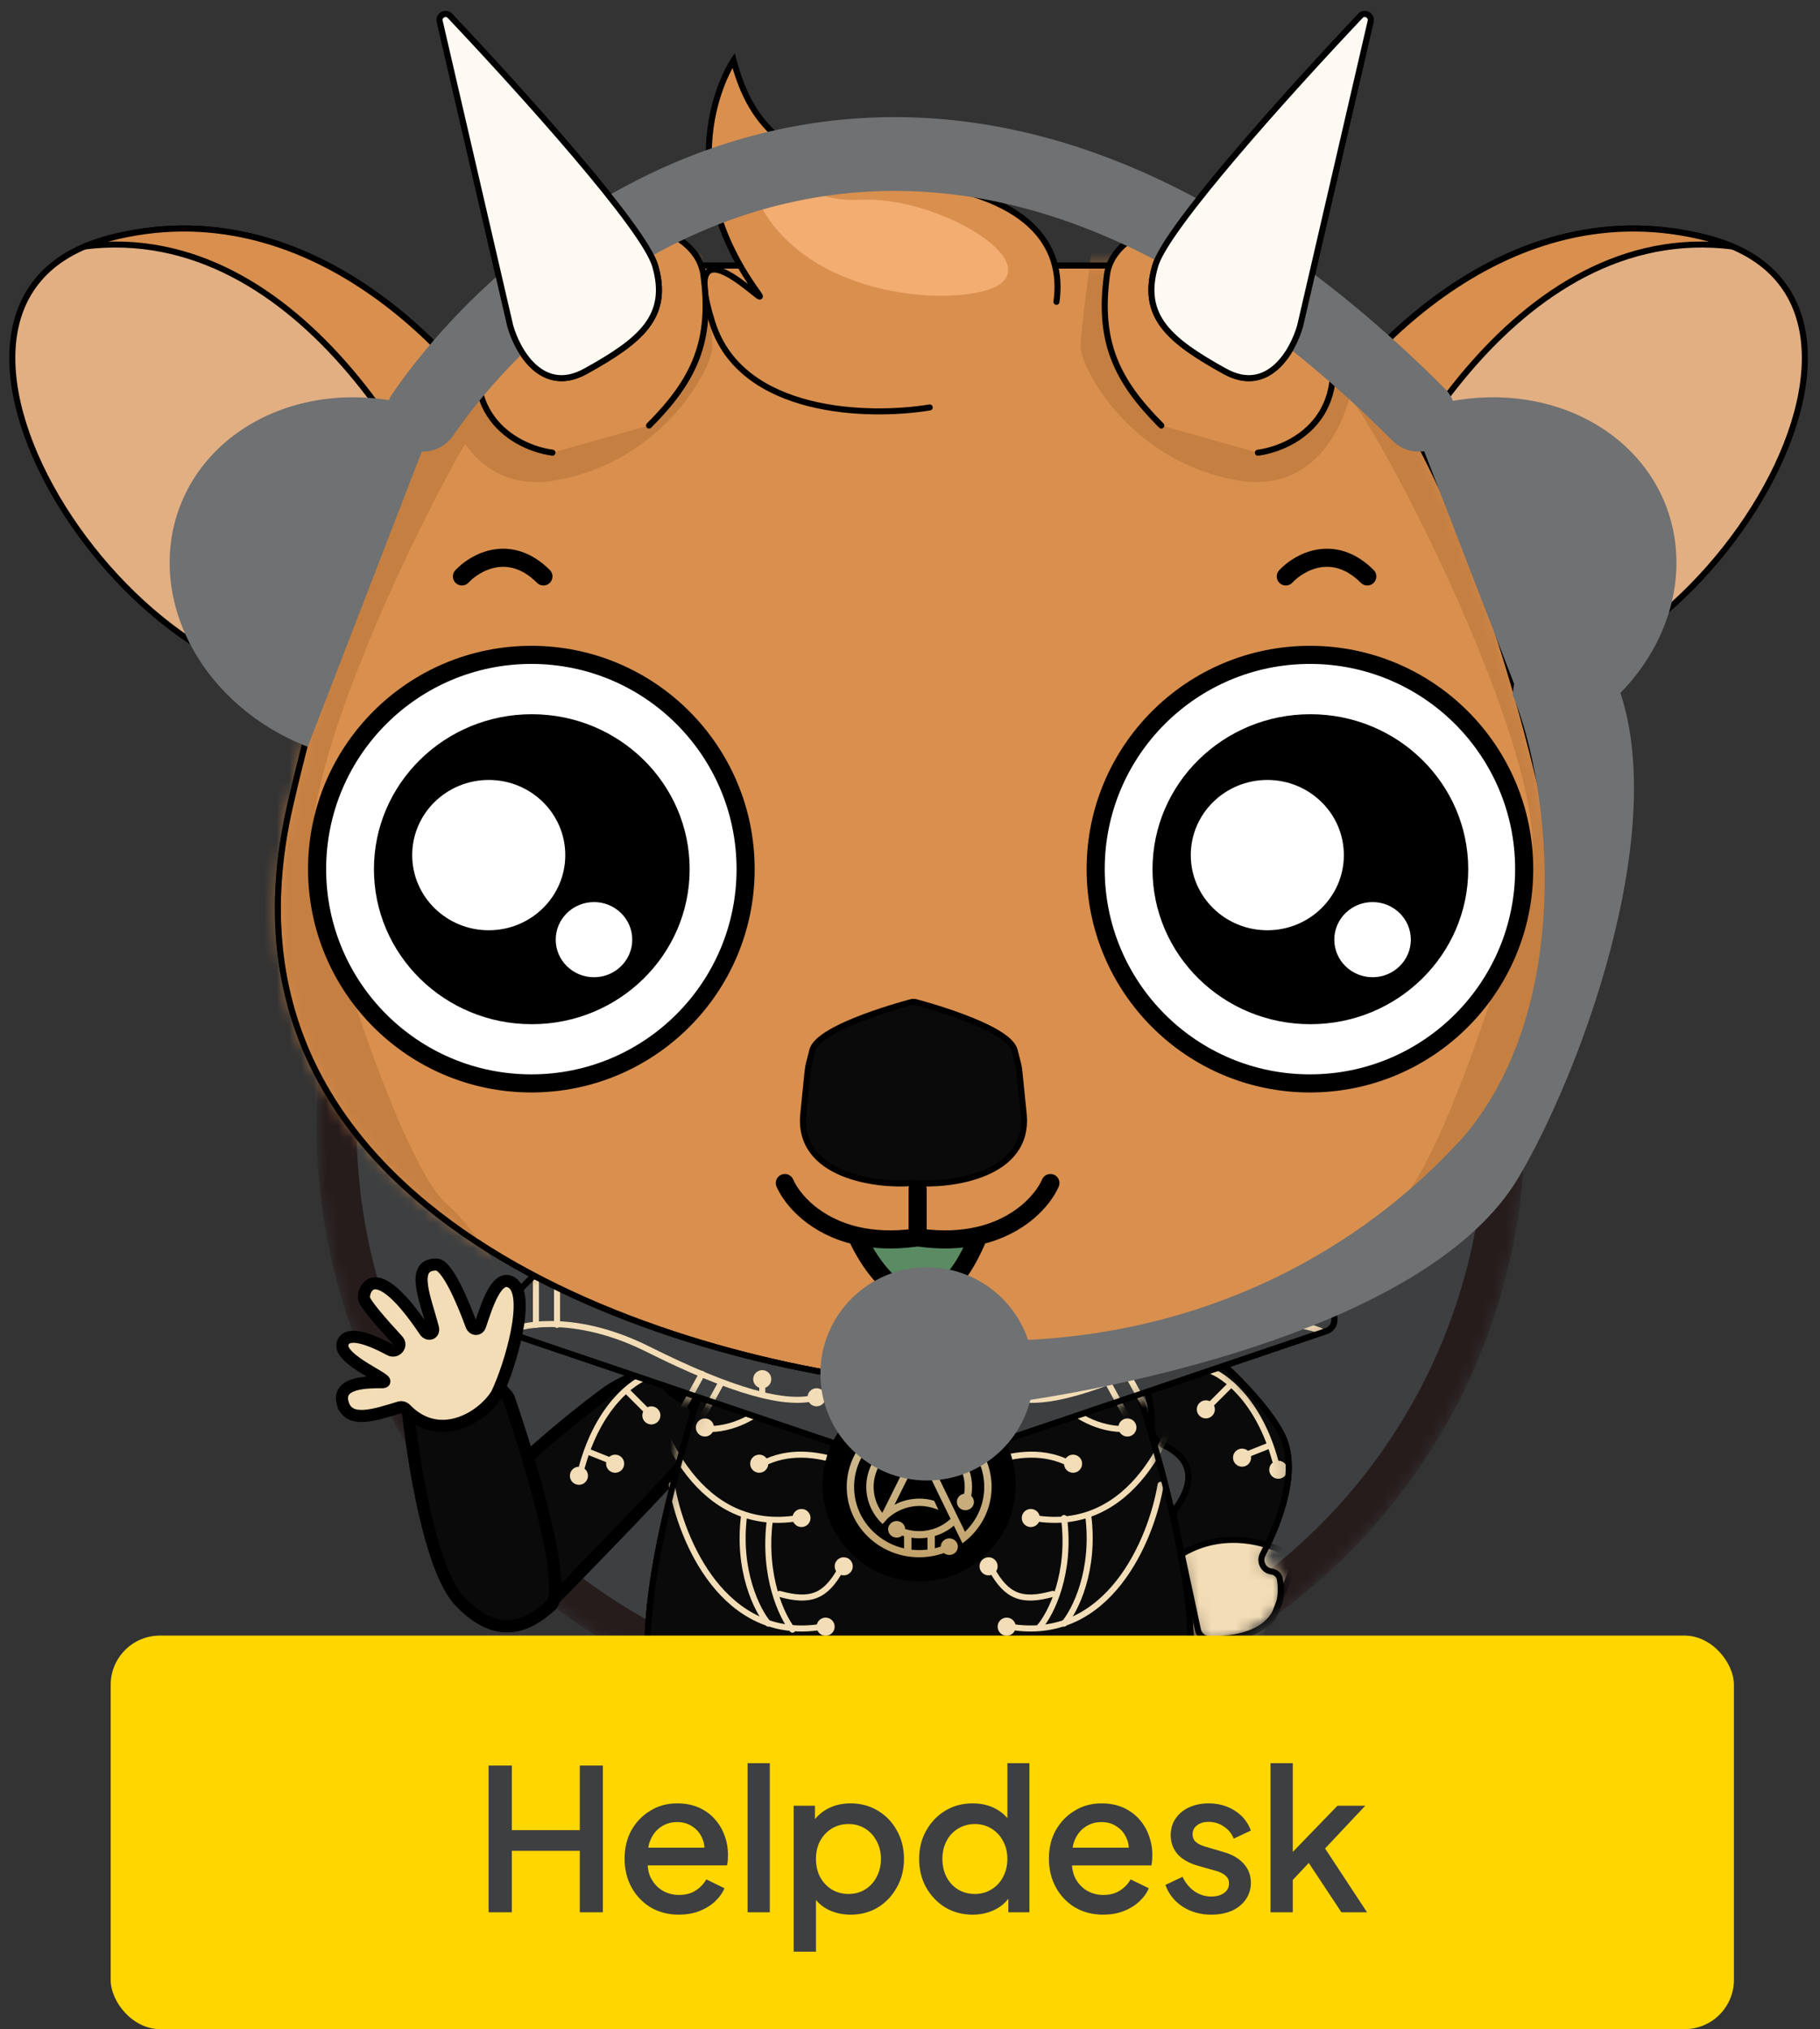
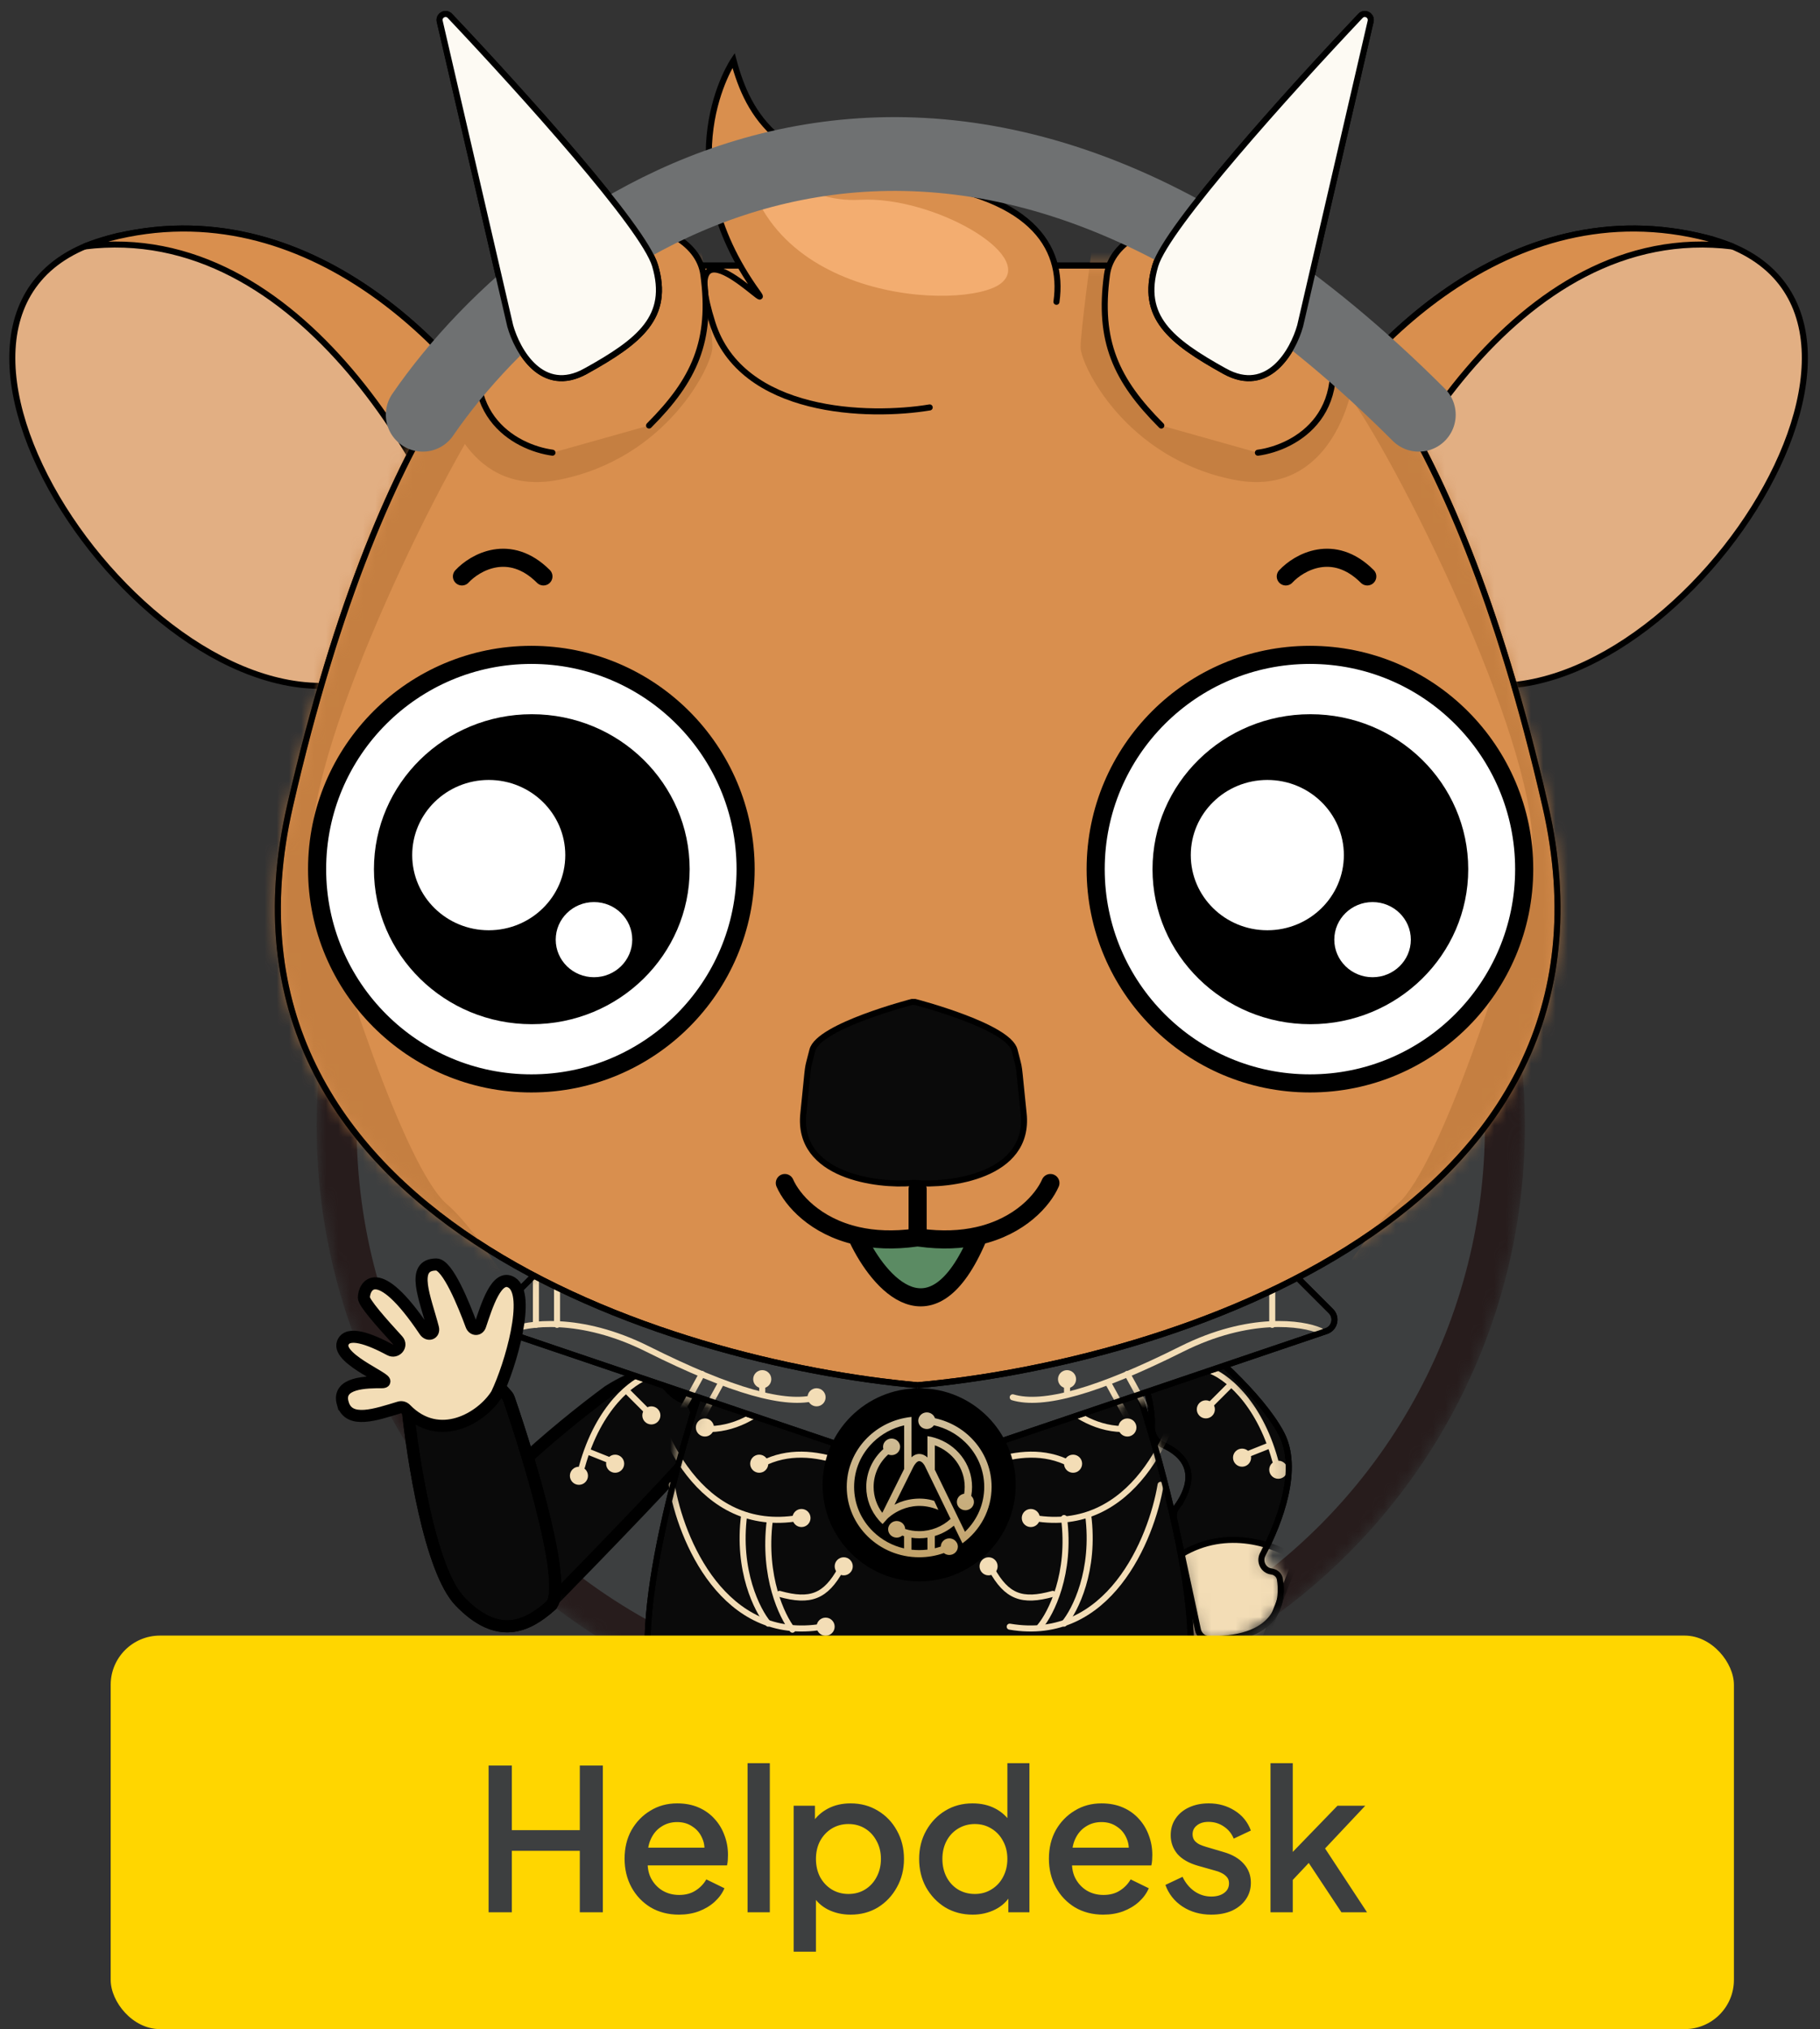
<svg xmlns="http://www.w3.org/2000/svg" id="etQBpos8nIU1" viewBox="0 0 148 165" shape-rendering="geometricPrecision" text-rendering="geometricPrecision">
  <rect x="0" y="0" width="148" height="165" fill="#333333" stroke="none" />
  <style>
#etQBpos8nIU125_tr {animation: etQBpos8nIU125_tr__tr 1000ms linear infinite normal forwards}@keyframes etQBpos8nIU125_tr__tr { 0% {transform: translate(43.209px,129.902px) rotate(0deg);animation-timing-function: cubic-bezier(0.314,0,0.674,0.444)} 50% {transform: translate(43.209px,129.902px) rotate(-42.887deg);animation-timing-function: cubic-bezier(0.546,0.428,1,1)} 100% {transform: translate(43.209px,129.902px) rotate(0deg)}} #etQBpos8nIU132_tr {animation: etQBpos8nIU132_tr__tr 1000ms linear infinite normal forwards}@keyframes etQBpos8nIU132_tr__tr { 0% {transform: translate(43.209px,131.009px) rotate(0deg);animation-timing-function: cubic-bezier(0.314,0,0.674,0.444)} 50% {transform: translate(43.209px,131.009px) rotate(-41.594deg);animation-timing-function: cubic-bezier(0.546,0.428,1,1)} 100% {transform: translate(43.209px,131.009px) rotate(0deg)}} #etQBpos8nIU133_to {animation: etQBpos8nIU133_to__to 1000ms linear infinite normal forwards}@keyframes etQBpos8nIU133_to__to { 0% {transform: translate(39.744px,113.992px);animation-timing-function: cubic-bezier(0.314,0,0.674,0.444)} 50% {transform: translate(27.351px,121.6px);animation-timing-function: cubic-bezier(0.546,0.428,1,1)} 100% {transform: translate(39.744px,113.992px)}} #etQBpos8nIU133_tr {animation: etQBpos8nIU133_tr__tr 1000ms linear infinite normal forwards}@keyframes etQBpos8nIU133_tr__tr { 0% {transform: rotate(0deg);animation-timing-function: cubic-bezier(0.314,0,0.674,0.444)} 50% {transform: rotate(-31.472deg);animation-timing-function: cubic-bezier(0.546,0.428,1,1)} 100% {transform: rotate(0deg)}}
</style>
  <defs>
    <linearGradient id="etQBpos8nIU81-fill" x1="74.746" y1="114.151" x2="74.746" y2="126.78" spreadMethod="pad" gradientUnits="userSpaceOnUse" gradientTransform="translate(0 0)">
      <stop id="etQBpos8nIU81-fill-0" offset="0%" stop-color="#d2c2a0" />
      <stop id="etQBpos8nIU81-fill-1" offset="100%" stop-color="#c2a269" />
    </linearGradient>
  </defs>
  <g mask="url(#etQBpos8nIU56)">
    <g>
      <ellipse rx="49.125" ry="49.125" transform="translate(74.875 91.606)" fill="#271c1c" />
      <ellipse rx="45.875" ry="45.875" transform="translate(74.875 91.606)" fill="#3d3f40" />
      <path d="M36.954,126.139c.393-3.337,8.507-10.061,12.515-13.006c4.662-2.945,4.417,0,6.135.491s.982,3.681.982,4.172c0,.392-7.853,8.507-11.779,12.515-.818.9-2.896,2.552-4.663,1.963-2.209-.736-3.681-1.963-3.19-6.135Z" fill="#0a0a0a" stroke="#000" stroke-width="0.982" stroke-linecap="round" />
      <path d="M52.722,111.906c-1.231.393-4.035,2.415-5.399,7.362" fill="none" stroke="#f3ddb6" stroke-width="0.491" stroke-linecap="round" />
      <path d="M51.004,113.133l1.718,1.718" fill="none" stroke="#f3ddb6" stroke-width="0.491" stroke-linecap="round" />
      <path d="M47.814,118.041l2.454.982" fill="none" stroke="#f3ddb6" stroke-width="0.491" stroke-linecap="round" />
      <ellipse rx="0.736" ry="0.736" transform="matrix(-1 0 0 1 50.023 119.023)" fill="#f3ddb6" />
      <ellipse rx="0.736" ry="0.736" transform="matrix(-1 0 0 1 47.078 120.004)" fill="#f3ddb6" />
      <ellipse rx="0.736" ry="0.736" transform="matrix(-1 0 0 1 52.967 115.095)" fill="#f3ddb6" />
      <path d="M95.684,122.55c.734-.989,2.205-3.585-1.179-5.091-.559-.249-.877-.925-.842-1.537.103-1.826-.85-4.483-1.688-6.333-.262-.578.049-1.267.665-1.421l2.27-.567c.285-.071.585-.013.819.165c2.341,1.787,6.791,5.64,8.465,8.802c1.507,2.847-.093,7.146-1.509,9.821-.309.582.046,1.315.699,1.397.345.043.635.281.693.624.236,1.398.25,4.956-5.762,4.873-.441-.006-.811-.327-.903-.758l-1.944-9.073c-.068-.315.025-.643.217-.902Z" fill="#0a0a0a" stroke="#000" stroke-width="0.491" stroke-linecap="round" />
      <g mask="url(#etQBpos8nIU23)">
        <g>
          <path d="M98.304,111.414c1.231.393,4.035,2.415,5.399,7.362" fill="none" stroke="#f3ddb6" stroke-width="0.491" stroke-linecap="round" />
          <path d="M100.022,112.641l-1.718,1.717" fill="none" stroke="#f3ddb6" stroke-width="0.491" stroke-linecap="round" />
          <path d="M103.212,117.549l-2.454.981" fill="none" stroke="#f3ddb6" stroke-width="0.491" stroke-linecap="round" />
          <ellipse rx="0.736" ry="0.736" transform="translate(101.003 118.531)" fill="#f3ddb6" />
          <ellipse rx="0.736" ry="0.736" transform="translate(103.948 119.512)" fill="#f3ddb6" />
          <ellipse rx="0.736" ry="0.736" transform="translate(98.058 114.603)" fill="#f3ddb6" />
          <path d="M94.634,127.47c3.663-3.334,7.914-2.305,10.111-1.111.4.217.544.703.378,1.127l-3.388,8.665c-.201.514-.785.764-1.285.528-3.981-1.877-9.589-5.774-5.816-9.209Z" fill="#f3ddb6" stroke="#000" stroke-width="0.491" stroke-linecap="round" />
        </g>
        <mask id="etQBpos8nIU23" mask-type="alpha" x="-150%" y="-150%" height="400%" width="400%">
          <path d="M95.684,122.55c.734-.989,2.205-3.585-1.179-5.091-.559-.249-.877-.925-.842-1.537.103-1.826-.85-4.483-1.688-6.333-.262-.578.049-1.267.665-1.421l2.27-.567c.285-.071.585-.013.819.165c2.341,1.787,6.791,5.64,8.465,8.802c1.507,2.847-.093,7.146-1.509,9.821-.309.582.046,1.315.699,1.397.345.043.635.281.693.624.236,1.398.25,4.956-5.762,4.873-.441-.006-.811-.327-.903-.758l-1.944-9.073c-.068-.315.025-.643.217-.902Z" transform="translate(0 0)" fill="#0a0a0a" stroke="#000" stroke-width="0.491" stroke-linecap="round" />
        </mask>
      </g>
      <path d="M95.684,122.55c.734-.989,2.205-3.585-1.179-5.091-.559-.249-.877-.925-.842-1.537.103-1.826-.85-4.483-1.688-6.333-.262-.578.049-1.267.665-1.421l2.27-.567c.285-.071.585-.013.819.165c2.341,1.787,6.791,5.64,8.465,8.802c1.507,2.847-.093,7.146-1.509,9.821-.309.582.046,1.315.699,1.397.345.043.635.281.693.624.236,1.398.25,4.956-5.762,4.873-.441-.006-.811-.327-.903-.758l-1.944-9.073c-.068-.315.025-.643.217-.902Z" fill="none" stroke="#000" stroke-width="0.491" stroke-linecap="round" />
      <path d="M53.123,137.428c-1.963-6.086,2.781-21.841,5.399-28.957l16.738,1.227c3.436-.164,11.387-.638,15.706-1.227c2.618,7.116,7.362,22.871,5.399,28.957s-4.908,13.006-6.135,15.706c-2.29.981-7.117,2.552-8.098.981-.982-1.57-1.391-9.652-1.472-13.497h-6.432-5.399c-.082,3.845-.491,11.927-1.472,13.497-.982,1.571-5.808,0-8.098-.981-1.227-2.7-4.172-9.62-6.135-15.706Z" fill="#0a0a0a" stroke="#000" stroke-width="0.491" stroke-linecap="round" />
      <g mask="url(#etQBpos8nIU53)">
        <g>
-           <ellipse rx="0.736" ry="0.736" transform="translate(81.862 132.275)" fill="#f3ddb6" />
          <ellipse rx="0.736" ry="0.736" transform="translate(83.825 123.439)" fill="#f3ddb6" />
          <ellipse rx="0.736" ry="0.736" transform="translate(87.261 119.023)" fill="#f3ddb6" />
          <ellipse rx="0.736" ry="0.736" transform="translate(91.678 116.078)" fill="#f3ddb6" />
          <path d="M94.378,120.74c-.736,4.417-4.221,12.908-12.27,11.534" fill="none" stroke="#f3ddb6" stroke-width="0.491" stroke-linecap="round" />
          <path d="M96.341,111.906c-.736,4.417-4.221,12.908-12.27,11.534" fill="none" stroke="#f3ddb6" stroke-width="0.491" stroke-linecap="round" />
          <path d="M84.562,132.274c.9-1.064,2.552-4.319,1.963-8.835" fill="none" stroke="#f3ddb6" stroke-width="0.491" stroke-linecap="round" />
          <path d="M86.525,132.03c.9-1.064,2.552-4.319,1.963-8.835" fill="none" stroke="#f3ddb6" stroke-width="0.491" stroke-linecap="round" />
          <path d="M75.727,121.729c2.045-1.799,7.166-4.859,11.288-2.699" fill="none" stroke="#f3ddb6" stroke-width="0.491" stroke-linecap="round" />
          <path d="M82.588,108.962c1.087,2.498,4.424,7.442,9.073,7.238" fill="none" stroke="#f3ddb6" stroke-width="0.491" stroke-linecap="round" />
          <ellipse rx="0.736" ry="0.736" transform="translate(80.39 127.367)" fill="#f3ddb6" />
          <path d="M85.613,129.608c-2.524.704-3.751.213-4.978-1.995" fill="none" stroke="#f3ddb6" stroke-width="0.491" stroke-linecap="round" />
          <ellipse rx="0.736" ry="0.736" transform="matrix(-1 0 0 1 67.138 132.275)" fill="#f3ddb6" />
          <ellipse rx="0.736" ry="0.736" transform="matrix(-1 0 0 1 65.175 123.439)" fill="#f3ddb6" />
          <ellipse rx="0.736" ry="0.736" transform="matrix(-1 0 0 1 68.611 127.367)" fill="#f3ddb6" />
          <ellipse rx="0.736" ry="0.736" transform="matrix(-1 0 0 1 57.322 116.078)" fill="#f3ddb6" />
          <ellipse rx="0.736" ry="0.736" transform="matrix(-1 0 0 1 61.739 119.023)" fill="#f3ddb6" />
          <path d="M54.623,120.74c.736,4.417,4.221,12.908,12.27,11.534" fill="none" stroke="#f3ddb6" stroke-width="0.491" stroke-linecap="round" />
          <path d="M52.66,111.906c.736,4.417,4.221,12.908,12.27,11.534" fill="none" stroke="#f3ddb6" stroke-width="0.491" stroke-linecap="round" />
          <path d="M64.439,132.52c-.846-1.063-2.401-4.319-1.847-8.834" fill="none" stroke="#f3ddb6" stroke-width="0.491" stroke-linecap="round" />
          <path d="M62.476,132.03c-.9-1.064-2.552-4.319-1.963-8.835" fill="none" stroke="#f3ddb6" stroke-width="0.491" stroke-linecap="round" />
          <path d="M73.273,121.729c-2.045-1.799-7.166-4.859-11.288-2.699" fill="none" stroke="#f3ddb6" stroke-width="0.491" stroke-linecap="round" />
          <path d="M66.413,108.962c-1.087,2.498-4.424,7.442-9.073,7.238" fill="none" stroke="#f3ddb6" stroke-width="0.491" stroke-linecap="round" />
          <path d="M63.387,129.608c2.524.704,3.751.213,4.978-1.995" fill="none" stroke="#f3ddb6" stroke-width="0.491" stroke-linecap="round" />
        </g>
        <mask id="etQBpos8nIU53" mask-type="alpha" x="-150%" y="-150%" height="400%" width="400%">
          <path d="M53.123,137.428c-1.963-6.086,2.781-21.841,5.399-28.957l16.738,1.227c3.436-.164,11.387-.638,15.706-1.227c2.618,7.116,7.362,22.871,5.399,28.957s-4.908,13.006-6.135,15.706c-2.29.981-7.117,2.552-8.098.981-.982-1.57-1.391-9.652-1.472-13.497h-6.432-5.399c-.082,3.845-.491,11.927-1.472,13.497-.982,1.571-5.808,0-8.098-.981-1.227-2.7-4.172-9.62-6.135-15.706Z" transform="translate(0 0)" fill="#0a0a0a" stroke="#000" stroke-width="0.491" stroke-linecap="round" />
        </mask>
      </g>
      <path d="M53.123,137.428c-1.963-6.086,2.781-21.841,5.399-28.957l16.738,1.227c3.436-.164,11.387-.638,15.706-1.227c2.618,7.116,7.362,22.871,5.399,28.957s-4.908,13.006-6.135,15.706c-2.29.981-7.117,2.552-8.098.981-.982-1.57-1.391-9.652-1.472-13.497h-6.432-5.399c-.082,3.845-.491,11.927-1.472,13.497-.982,1.571-5.808,0-8.098-.981-1.227-2.7-4.172-9.62-6.135-15.706Z" fill="none" stroke="#000" stroke-width="0.491" stroke-linecap="round" />
    </g>
    <mask id="etQBpos8nIU56" mask-type="alpha" x="-150%" y="-150%" height="400%" width="400%">
      <ellipse rx="49.125" ry="49.125" transform="translate(74.875 91.606)" fill="#d9d9d9" />
    </mask>
  </g>
  <path d="M40.525,106.617l4.849-4.849c.255-.255.63-.35.975-.246l27.313,8.17c.091.027.186.041.281.041h.868c.095,0,.19-.014.281-.041l27.312-8.17c.346-.104.721-.009.976.246l4.849,4.849c.515.515.31,1.391-.379,1.624l-28.044,9.503c-.101.034-.208.052-.315.052h-4.255-1.718-4.255c-.107,0-.214-.018-.315-.052l-28.044-9.503c-.689-.233-.893-1.109-.379-1.624Z" fill="#3d3f40" stroke="#000" stroke-width="0.491" stroke-linecap="round" />
  <g mask="url(#etQBpos8nIU77)">
    <g>
      <path d="M86.77,113.379v-1.227" fill="none" stroke="#f3ddb6" stroke-width="0.491" stroke-linecap="round" />
      <path d="M107.384,108.225c-1.472-.655-5.791-1.276-11.288,1.472-6.871,3.436-11.288,4.663-13.742,3.927" fill="none" stroke="#f3ddb6" stroke-width="0.491" stroke-linecap="round" />
      <path d="M103.457,107.734v-3.681" fill="none" stroke="#f3ddb6" stroke-width="0.491" stroke-linecap="round" />
      <path d="M91.931,115.772l-1.767-3.229" fill="none" stroke="#f3ddb6" stroke-width="0.491" stroke-linecap="round" />
-       <path d="M105.175,107.734v-3.681" fill="none" stroke="#f3ddb6" stroke-width="0.491" stroke-linecap="round" />
      <path d="M93.438,114.948l-1.767-3.229" fill="none" stroke="#f3ddb6" stroke-width="0.491" stroke-linecap="round" />
-       <ellipse rx="0.736" ry="0.736" transform="translate(82.353 113.623)" fill="#f3ddb6" />
      <ellipse rx="0.736" ry="0.736" transform="translate(86.77 112.15)" fill="#f3ddb6" />
      <path d="M61.985,113.379v-1.227" fill="none" stroke="#f3ddb6" stroke-width="0.491" stroke-linecap="round" />
      <path d="M41.371,108.225c1.472-.655,5.791-1.276,11.288,1.472c6.871,3.436,11.288,4.663,13.742,3.927" fill="none" stroke="#f3ddb6" stroke-width="0.491" stroke-linecap="round" />
      <path d="M45.298,107.734v-3.681" fill="none" stroke="#f3ddb6" stroke-width="0.491" stroke-linecap="round" />
      <path d="M56.824,115.772l1.767-3.229" fill="none" stroke="#f3ddb6" stroke-width="0.491" stroke-linecap="round" />
      <path d="M43.58,107.734v-3.681" fill="none" stroke="#f3ddb6" stroke-width="0.491" stroke-linecap="round" />
      <path d="M55.317,114.948l1.767-3.229" fill="none" stroke="#f3ddb6" stroke-width="0.491" stroke-linecap="round" />
      <ellipse rx="0.736" ry="0.736" transform="matrix(-1 0 0 1 66.402 113.623)" fill="#f3ddb6" />
      <ellipse rx="0.736" ry="0.736" transform="matrix(-1 0 0 1 61.985 112.15)" fill="#f3ddb6" />
    </g>
    <mask id="etQBpos8nIU77" mask-type="alpha" x="-150%" y="-150%" height="400%" width="400%">
      <path d="M40.525,106.617l4.849-4.849c.255-.255.63-.35.975-.246l27.313,8.17c.091.027.186.041.281.041h.868c.095,0,.19-.014.281-.041l27.312-8.17c.346-.104.721-.009.976.246l4.849,4.849c.515.515.31,1.391-.379,1.624l-28.044,9.503c-.101.034-.208.052-.315.052h-4.255-1.718-4.255c-.107,0-.214-.018-.315-.052l-28.044-9.503c-.689-.233-.893-1.109-.379-1.624Z" fill="#3d3f40" stroke="#000" stroke-width="0.491" stroke-linecap="round" />
    </mask>
  </g>
  <path d="M40.525,106.617l4.849-4.849c.255-.255.63-.35.975-.246l27.313,8.17c.091.027.186.041.281.041h.868c.095,0,.19-.014.281-.041l27.312-8.17c.346-.104.721-.009.976.246l4.849,4.849c.515.515.31,1.391-.379,1.624l-28.044,9.503c-.101.034-.208.052-.315.052h-4.255-1.718-4.255c-.107,0-.214-.018-.315-.052l-28.044-9.503c-.689-.233-.893-1.109-.379-1.624Z" fill="none" stroke="#000" stroke-width="0.491" stroke-linecap="round" />
  <ellipse rx="7.853" ry="7.853" transform="translate(74.745 120.741)" />
  <path d="M76.03,115.323c-.089-.273-.352-.471-.662-.471-.256,0-.479.134-.6.335-.06.1-.095.215-.095.339c0,.086.017.167.047.242.1.253.352.433.647.433.241,0,.453-.119.578-.301.955.214,1.831.684,2.542,1.374.999.971,1.55,2.261,1.55,3.635c0,1.373-.55,2.664-1.55,3.635-.005.005-.011.01-.016.015l-.455-.935-.285-.588-1.721-3.542h.01v-1.964c1.416.506,2.429,1.83,2.429,3.379c0,.19-.016.376-.045.558-.336.047-.593.327-.593.666c0,.184.076.351.199.472.126.125.301.202.495.202.025,0,.051-.001.075-.004.348-.036.619-.322.619-.67c0-.193-.084-.367-.218-.49.043-.238.066-.484.066-.734c0-1.877-1.274-3.466-3.028-3.993-.194-.059-.394-.104-.599-.135v1.733c-.174-.16-.401-.283-.675-.283-.253,0-.463.121-.624.269v-3.281c-.203.02-.402.051-.598.092-2.666.546-4.667,2.845-4.667,5.598c0,3.16,2.637,5.722,5.889,5.722.705,0,1.382-.121,2.009-.342.12.096.274.155.443.155.383,0,.694-.302.694-.675c0-.007-.001-.014-.001-.022-.007-.211-.114-.398-.277-.517-.116-.084-.26-.135-.416-.135-.38,0-.689.297-.694.665-.159.054-.32.101-.484.14v-.998c.578-.174,1.103-.463,1.548-.839l.436.897.066.135.196.401c1.438-1.043,2.37-2.709,2.37-4.587c0-2.732-1.97-5.016-4.605-5.585l0-.001Zm-.609,10.685c-.222.027-.448.041-.675.041-.212,0-.423-.012-.63-.036v-.969c.206.029.416.045.63.045.23,0,.456-.018.675-.052v.971v0Zm-.675-1.501c-.396,0-.778-.061-1.136-.174-.014-.36-.318-.649-.693-.649-.14,0-.271.041-.38.111-.172.11-.291.291-.311.501-.002.021-.003.042-.003.063c0,.372.311.674.694.674.173,0,.331-.062.453-.164.049.016.098.032.147.046v.995c-.944-.217-1.81-.684-2.512-1.367-.999-.971-1.55-2.262-1.55-3.635s.55-2.664,1.55-3.635c.704-.684,1.573-1.152,2.519-1.368v3.546l-1.776,3.567c-.443-.593-.706-1.322-.706-2.109c0-1.041.457-1.98,1.187-2.637.084.035.176.054.273.054.383,0,.694-.302.694-.674c0-.004-0-.007-0-.011-.003-.212-.107-.4-.268-.521-.118-.089-.265-.143-.426-.143-.383,0-.694.302-.694.675c0,.062.009.123.026.181-.854.763-1.39,1.859-1.39,3.076c0,1.026.381,1.966,1.013,2.694.099.114.204.223.315.326l.394-.44c0,0,0,0,0,0c.025-.028,1.713-1.723,4.143-.711l-.234-.504-.108-.232c-.552-.179-1.123-.21-1.64-.158-.589.06-1.106.226-1.444.405-.049.026-.098.047-.144.071l1.539-3.091c.089-.184.3-.457.467-.457.241,0,.435.324.484.436l.003.007l2.068,4.257c-.665.616-1.565.995-2.555.995h.001Z" fill="url(#etQBpos8nIU81-fill)" />
  <path d="M138.926,19.382c-16.352-4.283-28.875,9.679-33.093,17.195-1.73,4.434-1.72,14.373,12.167,18.655c17.357,5.353,41.366-30.497,20.926-35.851Z" fill="#e2af83" stroke="#000" stroke-width="0.491" stroke-linecap="round" />
  <path d="M138.926,19.382c-16.352-4.283-28.875,9.679-33.093,17.195l2.758,13.627c3.136-10.977,14.66-32.368,32.31-30.162l-1.975-.66Z" fill="#d98f4e" stroke="#000" stroke-width="0.491" stroke-linecap="round" />
  <path d="M8.842,19.382C25.194,15.099,37.717,29.061,41.935,36.577c1.73,4.434,1.72,14.373-12.166,18.655-17.358,5.353-41.366-30.497-20.926-35.851Z" fill="#e2af83" stroke="#000" stroke-width="0.491" stroke-linecap="round" />
  <path d="M8.842,19.382C25.194,15.099,37.717,29.061,41.935,36.577L39.177,50.203C36.041,39.227,24.517,17.836,6.867,20.042l1.974-.66Z" fill="#d98f4e" stroke="#000" stroke-width="0.491" stroke-linecap="round" />
  <path d="M125.663,65.524c7.656,33.371-30.831,45.315-51.037,47.117-20.206-1.802-58.693-13.745-51.038-47.117c7.657-33.374,19.059-43.19,23.804-43.927h27.228h27.239c4.745.736,16.148,10.552,23.804,43.927Z" fill="#d98f4e" />
  <path d="M74.62,112.641c20.205-1.799,58.7-13.742,51.043-47.117-7.656-33.374-19.059-43.19-23.804-43.927h-27.239-27.228c-4.744.736-16.147,10.552-23.804,43.927s30.839,45.318,51.043,47.117" fill="none" stroke="#000" stroke-width="0.491" />
  <g mask="url(#etQBpos8nIU94)">
    <g>
      <path d="M39.773,32.886c3.926-5.89,5.072-20.286,5.153-26.749l-2.454-10.307L-14.215,16.934L-1.945,83.438L44.927,110.432c-1.718-3.19-5.84-10.16-8.589-12.515C32.902,94.972,27.258,77.548,25.54,70.432s9.325-30.184,14.233-37.546Z" fill="#c57f41" />
      <path d="M110.203,32.886c-3.926-5.89-5.071-20.286-5.153-26.749l2.454-10.307L164.191,16.934L151.921,83.438L105.05,110.432c1.718-3.19,5.84-10.16,8.589-12.515c3.435-2.945,9.08-20.368,10.797-27.485c1.718-7.117-9.325-30.184-14.233-37.546Z" fill="#c57f41" />
      <path d="M45.417,39.02c-7.067,1.374-9.489-5.481-9.816-9.08L44.681,7.363L56.706,17.916c.409,2.945,1.227,9.129,1.227,10.307c0,1.472-3.681,9.08-12.515,10.798Z" fill="#c57f41" />
      <path d="M100.387,39.02c7.068,1.374,9.489-5.481,9.816-9.08l-9.08-22.577L89.099,17.916c-.409,2.945-1.227,9.129-1.227,10.307c0,1.472,3.681,9.08,12.515,10.798Z" fill="#c57f41" />
    </g>
    <mask id="etQBpos8nIU94" mask-type="alpha" x="-150%" y="-150%" height="400%" width="400%">
      <path d="M125.663,65.524c7.656,33.371-30.831,45.315-51.037,47.117-20.206-1.802-58.693-13.745-51.038-47.117c7.657-33.374,19.059-43.19,23.804-43.927h27.228h27.239c4.745.736,16.148,10.552,23.804,43.927Z" transform="translate(0 0)" fill="#d98f4e" />
    </mask>
  </g>
  <path d="M74.62,112.641c20.205-1.799,58.7-13.742,51.043-47.117-7.656-33.374-19.059-43.19-23.804-43.927h-27.239-27.228c-4.744.736-16.147,10.552-23.804,43.927s30.839,45.318,51.043,47.117" fill="none" stroke="#000" stroke-width="0.491" />
  <path d="M57.933,26.26c2.356,7.46,12.761,7.689,17.669,6.871c3.436-1.227,10.307-4.663,10.307-8.589.654-4.581-2.209-8.834-12.27-9.816-10.258-1.001-12.761-5.235-13.988-9.816c0,0-5.644,8.344,1.963,18.896c1.464,2.03-6.626-6.871-3.681,2.454Z" fill="#d98f4e" />
  <path d="M57.933,26.26c2.356,7.46,12.761,7.689,17.669,6.871c3.436-1.227,10.307-4.663,10.307-8.589.654-4.581-2.209-8.834-12.27-9.816-10.258-1.001-12.761-5.235-13.988-9.816c0,0-5.644,8.344,1.963,18.896c1.464,2.03-6.626-6.871-3.681,2.454Z" fill="#d98f4e" />
  <path d="M69.929,16.247c-4.684.264-8.313-3.194-9.542-4.956.651,13.382,18.216,14.043,21.036,11.73s-5.638-7.104-11.494-6.773Z" fill="#f3ad70" />
  <path d="M75.602,33.131c-4.908.818-15.313.589-17.669-6.871-2.945-9.325,5.144-.424,3.681-2.454-7.607-10.552-1.963-18.896-1.963-18.896c1.227,4.581,3.73,8.815,13.988,9.816c10.061.982,12.925,5.235,12.27,9.816" fill="none" stroke="#000" stroke-width="0.491" stroke-linecap="round" />
  <path d="M39.773,25.522c-3.141,8.049,2.127,10.879,5.153,11.288l7.853-2.208c3.681-3.681,5.153-6.871,4.417-12.27s-13.498-6.871-17.424,3.19Z" fill="#d98f4e" />
  <path d="M44.926,36.81c-3.027-.409-8.295-3.239-5.153-11.288c3.926-10.061,16.688-8.589,17.424-3.19s-.736,8.589-4.417,12.27" fill="none" stroke="#000" stroke-width="0.491" stroke-linecap="round" />
  <path d="M47.626,30.186c-3.534,1.963-5.562-1.636-6.135-3.681L35.759,1.742c-.113-.486.483-.811.826-.449C42.438,7.484,52.356,18.49,53.27,21.597c1.227,4.172-1.227,6.135-5.644,8.589Z" fill="#fdfaf3" stroke="#000" stroke-width="0.491" stroke-linecap="round" />
  <path d="M107.443,25.524c3.141,8.049-2.127,10.879-5.153,11.288L94.436,34.604c-3.681-3.681-5.153-6.871-4.417-12.27s13.498-6.871,17.424,3.19Z" fill="#d98f4e" />
  <path d="M102.29,36.812c3.026-.409,8.294-3.239,5.153-11.288-3.926-10.061-16.688-8.589-17.424-3.19s.736,8.589,4.417,12.27" fill="none" stroke="#000" stroke-width="0.491" stroke-linecap="round" />
  <path d="M99.59,30.186c3.533,1.963,5.562-1.636,6.135-3.681l5.732-24.763c.112-.486-.483-.811-.826-.449C104.778,7.484,94.859,18.49,93.945,21.597c-1.227,4.172,1.227,6.135,5.644,8.589Z" fill="#fdfaf3" stroke="#000" stroke-width="0.491" stroke-linecap="round" />
  <path d="M32.411,81.475c0,0,.736-10.307,10.307-10.307s10.307,10.307,10.307,10.307" fill="none" stroke="#000" stroke-width="1.472" stroke-linecap="round" />
-   <path d="M37.565,61.107c1.063-1.145,3.877-2.748,6.626,0" fill="none" stroke="#000" stroke-width="1.472" stroke-linecap="round" />
  <path d="M104.559,61.107c1.064-1.145,3.878-2.748,6.626,0" fill="none" stroke="#000" stroke-width="1.472" stroke-linecap="round" />
  <path d="M96.706,81.475c0,0,.736-10.307,10.307-10.307c9.571,0,10.307,10.307,10.307,10.307" fill="none" stroke="#000" stroke-width="1.472" stroke-linecap="round" />
  <path d="M60.632,70.675c0,9.623-7.801,17.424-17.423,17.424s-17.423-7.801-17.423-17.424s7.801-17.423,17.423-17.423s17.423,7.801,17.423,17.423Z" fill="#fff" stroke="#000" stroke-width="1.472" />
  <ellipse rx="12.837" ry="12.603" transform="translate(43.245 70.681)" />
  <ellipse rx="6.224" ry="6.111" transform="translate(39.744 69.534)" fill="#fff" />
  <ellipse rx="3.112" ry="3.055" transform="translate(48.302 76.409)" fill="#fff" />
  <path d="M123.945,70.675c0,9.623-7.8,17.424-17.423,17.424-9.623,0-17.423-7.801-17.423-17.424s7.801-17.423,17.423-17.423c9.623,0,17.423,7.801,17.423,17.423Z" fill="#fff" stroke="#000" stroke-width="1.472" />
  <ellipse rx="12.837" ry="12.603" transform="translate(106.558 70.681)" />
  <ellipse rx="6.224" ry="6.111" transform="translate(103.057 69.534)" fill="#fff" />
  <ellipse rx="3.112" ry="3.055" transform="translate(111.615 76.409)" fill="#fff" />
  <path d="M37.565,46.873c1.063-1.145,3.877-2.748,6.626,0" fill="none" stroke="#000" stroke-width="1.472" stroke-linecap="round" />
  <path d="M104.559,46.873c1.063-1.145,3.877-2.748,6.626,0" fill="none" stroke="#000" stroke-width="1.472" stroke-linecap="round" />
  <path d="M74.16,81.475c0,0-7.607,1.963-8.098,3.926s-.245.491-.736,5.153c-.536,5.091,6.053,5.89,8.835,5.644h.245c2.781.245,9.37-.553,8.834-5.644-.491-4.663-.245-3.19-.736-5.153s-8.098-3.926-8.098-3.926h-.245Z" fill="#0a0a0a" stroke="#000" stroke-width="0.491" />
  <path d="M74.765,100.637c-.095-.013-.195-.013-.29,0-1.841.255-3.422.166-4.763-.136v.007c0,.071.015.141.046.206c1.742,3.659,6.041,8.623,9.73-.003.026-.06.04-.128.04-.194v-.016c-1.341.302-2.922.391-4.763.136Z" fill="#5b8b63" />
  <path d="M63.822,96.199c.585,1.345,2.44,3.526,5.89,4.302m15.706-4.302c-.585,1.345-2.44,3.526-5.89,4.302m0,0c-1.341.302-2.922.391-4.763.136-.095-.013-.195-.013-.29,0-1.841.255-3.422.166-4.763-.136m9.816,0v.016c0,.066-.015.134-.04.194-3.688,8.626-7.988,3.662-9.73.003-.031-.065-.046-.135-.046-.206v-.007" fill="none" stroke="#000" stroke-width="1.472" stroke-linecap="round" />
  <path d="M74.62,100.616v-3.926" fill="none" stroke="#000" stroke-width="1.472" stroke-linecap="round" />
  <g id="etQBpos8nIU125_tr" transform="translate(43.209,129.902) rotate(0)">
    <path d="M44.759,130.594c1.504-1.324-1.6-11.714-3.384-16.876-.031-.09-.081-.175-.145-.25-3.821-4.475-6.855-1.809-8.02.277-.079.141-.108.292-.093.444.437,4.444,1.866,13.519,4.289,16.033c3.081,3.198,5.456,2.042,7.353.372Z" transform="translate(-43.209,-129.902)" fill="#0a0a0a" stroke="#000" stroke-width="0.982" stroke-linecap="round" />
  </g>
  <g display="none" mask="url(#etQBpos8nIU130)">
    <g>
      <path d="M27.138,132.027c4.09-1.473,12.417-5.792,13.006-11.289" fill="none" stroke="#f3ddb6" stroke-width="0.491" stroke-linecap="round" />
      <ellipse rx="0.736" ry="0.736" transform="translate(40.144 120.492)" fill="#f3ddb6" />
    </g>
    <mask id="etQBpos8nIU130" mask-type="alpha" x="-150%" y="-150%" height="400%" width="400%">
      <path d="M44.759,130.594c1.504-1.324-1.6-11.714-3.384-16.876-.031-.09-.081-.175-.145-.25-3.821-4.475-6.855-1.809-8.02.277-.079.141-.108.292-.093.444.437,4.444,1.866,13.519,4.289,16.033c3.081,3.198,5.456,2.042,7.353.372Z" transform="translate(0 0)" fill="#0a0a0a" stroke="#000" stroke-width="0.982" stroke-linecap="round" />
    </mask>
  </g>
  <g id="etQBpos8nIU132_tr" transform="translate(43.209,131.009) rotate(0)">
    <path d="M44.759,130.594c1.504-1.324-1.6-11.714-3.384-16.876-.031-.09-.081-.175-.145-.25-3.821-4.475-6.855-1.809-8.02.277-.079.141-.108.292-.093.444.437,4.444,1.866,13.519,4.289,16.033c3.081,3.198,5.456,2.042,7.353.372Z" transform="translate(-43.209,-131.009)" fill="none" stroke="#000" stroke-width="0.982" stroke-linecap="round" />
  </g>
  <g id="etQBpos8nIU133_to" transform="translate(39.744,113.992)">
    <g id="etQBpos8nIU133_tr" transform="rotate(0)">
      <path d="M27.874,114.113c.486,1.7,2.705.908,4.608.333.183-.055.38.006.513.143c2.72,2.799,6.199.7,7.394-1.213c1.145-2.372,2.797-8.098,1.227-9.079-1.232-.77-2.041,1.931-2.569,3.487-.131.387-.569.367-.711-.016-.614-1.665-1.939-4.944-2.855-4.944-2.143,0-.884,2.782-.274,5.158.123.48-.391.654-.667.243-3.89-5.797-4.949-3.614-4.949-2.701c0,.408,1.391,1.981,2.755,3.473.385.422-.135,1.034-.638.763-1.661-.892-3.458-1.563-3.835-.556-.517,1.379,4.417,3.19,3.19,3.19s-3.681,0-3.19,1.719Z" transform="translate(-39.744,-113.992)" fill="#f3ddb6" stroke="#000" stroke-width="0.982" stroke-linecap="round" />
    </g>
  </g>
-   <path d="M22.933,33.295c3.911-1.413,8.435-1.308,12.576.292L30.265,47.156L25.022,60.724c-4.141-1.6-7.56-4.564-9.504-8.241s-2.256-7.763-.865-11.361s4.369-6.414,8.281-7.827Zm104.256,0c-3.912-1.413-8.435-1.308-12.576.292l5.243,13.568l3.267,8.452c-.047.294-.088.585-.123.868c3.233,7.796,5,25.625-4.125,36.125-.041.043-.086.09-.134.141-.043.045-.088.094-.136.145-2.721,2.894-14.115,15.011-35.005,16.073-1.153-3.434-4.397-5.908-8.219-5.908-4.787,0-8.668,3.881-8.668,8.668s3.881,8.668,8.668,8.668c4.058,0,7.465-2.789,8.409-6.555c7.389-1.133,32.496-5.899,39.711-18.107c4.87-8.24,12.164-27.588,8.271-39.376c1.131-1.161,2.09-2.462,2.833-3.867c1.945-3.676,2.256-7.763.865-11.361-1.39-3.599-4.369-6.414-8.28-7.827Z" clip-rule="evenodd" fill="#6f7172" fill-rule="evenodd" />
  <path d="M34.375,33.726c11-16,42.6-38.4,81,0" fill="none" stroke="#6f7172" stroke-width="6" stroke-linecap="round" />
  <path d="M47.626,30.184c-3.534,1.963-5.562-1.636-6.135-3.681L35.759,1.74c-.113-.486.483-.811.826-.449C42.438,7.482,52.356,18.488,53.27,21.595c1.227,4.172-1.227,6.135-5.644,8.589Z" fill="#fdfaf3" stroke="#000" stroke-width="0.491" stroke-linecap="round" />
  <path d="M99.59,30.184c3.533,1.963,5.562-1.636,6.135-3.681l5.732-24.763c.112-.486-.483-.811-.826-.449C104.778,7.482,94.859,18.488,93.945,21.595c-1.227,4.172,1.227,6.135,5.644,8.589Z" fill="#fdfaf3" stroke="#000" stroke-width="0.491" stroke-linecap="round" />
  <rect width="132" height="32" rx="4.004" ry="4.004" transform="translate(9 133)" fill="#ffd600" />
  <path d="M39.733,155.5v-11.933h1.89v5.254h5.526v-5.254h1.874v11.933h-1.874v-4.997h-5.526v4.997h-1.89Zm15.479.192c-.865,0-1.634-.197-2.307-.592-.662-.406-1.18-.951-1.554-1.634-.374-.694-.561-1.468-.561-2.323c0-.875.187-1.649.561-2.322.384-.673.897-1.201,1.538-1.586.641-.395,1.367-.592,2.178-.592.651,0,1.233.112,1.746.336s.945.534,1.297.929c.352.384.619.827.801,1.329.192.502.288,1.036.288,1.602c0,.139-.005.283-.016.432-.011.15-.032.289-.064.417h-6.903v-1.442h5.878l-.865.657c.107-.523.069-.988-.112-1.393-.171-.417-.438-.743-.801-.977-.352-.246-.769-.369-1.249-.369s-.908.123-1.281.369c-.374.234-.662.576-.865,1.025-.203.437-.283.971-.24,1.601-.053.588.027,1.1.24,1.538.224.438.534.779.929,1.025.406.246.865.368,1.377.368.523,0,.966-.117,1.329-.352.374-.235.667-.539.881-.913l1.474.721c-.171.406-.438.774-.801,1.105-.352.32-.779.577-1.281.769-.491.181-1.03.272-1.618.272Zm5.579-.192v-12.125h1.81v12.125h-1.81Zm3.75,3.203v-11.868h1.73v1.794l-.208-.417c.32-.491.748-.875,1.281-1.153s1.143-.416,1.826-.416c.822,0,1.559.197,2.21.592.662.395,1.18.934,1.554,1.618.384.683.577,1.452.577,2.306c0,.855-.192,1.623-.577,2.307-.374.683-.886,1.228-1.538,1.634-.651.395-1.393.592-2.226.592-.673,0-1.287-.139-1.842-.416-.545-.278-.966-.678-1.265-1.202l.288-.336v4.965h-1.81Zm4.453-4.693c.512,0,.966-.122,1.361-.368s.705-.582.929-1.009c.235-.438.352-.929.352-1.474c0-.544-.117-1.03-.352-1.457-.224-.427-.534-.764-.929-1.009-.395-.246-.849-.369-1.361-.369-.502,0-.956.123-1.361.369-.395.245-.71.582-.945,1.009-.224.427-.336.913-.336,1.457c0,.545.112,1.036.336,1.474.235.427.55.763.945,1.009.406.246.86.368,1.361.368Zm10.106,1.682c-.833,0-1.58-.197-2.242-.592-.651-.406-1.169-.951-1.554-1.634-.374-.684-.561-1.452-.561-2.307c0-.854.192-1.623.577-2.306.384-.684.902-1.223,1.554-1.618s1.388-.592,2.21-.592c.694,0,1.308.138,1.842.416s.956.662,1.265,1.153l-.272.417v-5.254h1.794v12.125h-1.714v-1.762l.208.336c-.299.524-.726.924-1.281,1.202-.555.277-1.164.416-1.826.416Zm.176-1.682c.502,0,.95-.122,1.345-.368.406-.246.721-.582.945-1.009.235-.438.352-.929.352-1.474c0-.544-.117-1.03-.352-1.457-.224-.427-.539-.764-.945-1.009-.395-.246-.844-.369-1.345-.369-.502,0-.956.123-1.361.369-.406.245-.721.582-.945,1.009-.224.427-.336.913-.336,1.457c0,.545.112,1.036.336,1.474.224.427.534.763.929,1.009.406.246.865.368,1.377.368Zm10.442,1.682c-.865,0-1.634-.197-2.307-.592-.662-.406-1.18-.951-1.554-1.634-.374-.694-.561-1.468-.561-2.323c0-.875.187-1.649.561-2.322.384-.673.897-1.201,1.538-1.586.641-.395,1.367-.592,2.178-.592.651,0,1.233.112,1.746.336.513.224.945.534,1.297.929.352.384.619.827.801,1.329.192.502.288,1.036.288,1.602c0,.139-.005.283-.016.432-.011.15-.032.289-.064.417h-6.903v-1.442h5.878l-.865.657c.107-.523.069-.988-.112-1.393-.171-.417-.438-.743-.801-.977-.352-.246-.769-.369-1.249-.369-.48,0-.908.123-1.281.369-.374.234-.662.576-.865,1.025-.203.437-.283.971-.24,1.601-.053.588.027,1.1.24,1.538.224.438.534.779.929,1.025.406.246.865.368,1.377.368.523,0,.966-.117,1.329-.352.374-.235.667-.539.881-.913l1.474.721c-.171.406-.438.774-.801,1.105-.352.32-.779.577-1.281.769-.491.181-1.03.272-1.618.272Zm8.782,0c-.886,0-1.666-.219-2.338-.656-.662-.438-1.127-1.026-1.393-1.762l1.393-.657c.235.491.555.881.961,1.169.416.288.876.433,1.377.433.427,0,.774-.096,1.041-.289.267-.192.401-.454.401-.785c0-.213-.059-.384-.176-.512-.117-.139-.267-.251-.449-.336-.171-.086-.347-.15-.529-.193l-1.361-.384c-.748-.214-1.308-.534-1.682-.961-.363-.438-.545-.945-.545-1.522c0-.523.134-.977.4-1.361.267-.395.635-.7,1.105-.913.47-.214.998-.32,1.586-.32.79,0,1.495.197,2.115.592.619.385,1.057.924,1.313,1.618l-1.393.657c-.171-.417-.444-.748-.817-.993-.363-.246-.774-.369-1.233-.369-.395,0-.71.096-.945.288-.235.182-.352.422-.352.721c0,.203.053.374.16.513.107.128.246.235.416.32.171.075.347.139.529.192l1.409.417c.715.203,1.265.523,1.65.961.384.427.576.939.576,1.537c0,.513-.139.967-.416,1.362-.267.384-.641.689-1.121.913-.481.213-1.042.32-1.682.32Zm4.816-.192v-12.125h1.81v8.121l-.704-.176l4.34-4.485h2.259l-3.268,3.475l3.412,5.19h-2.082l-3.044-4.597l1.073-.144-2.562,2.723.576-1.201v3.219h-1.81Z" fill="#3d3f40" />
</svg>